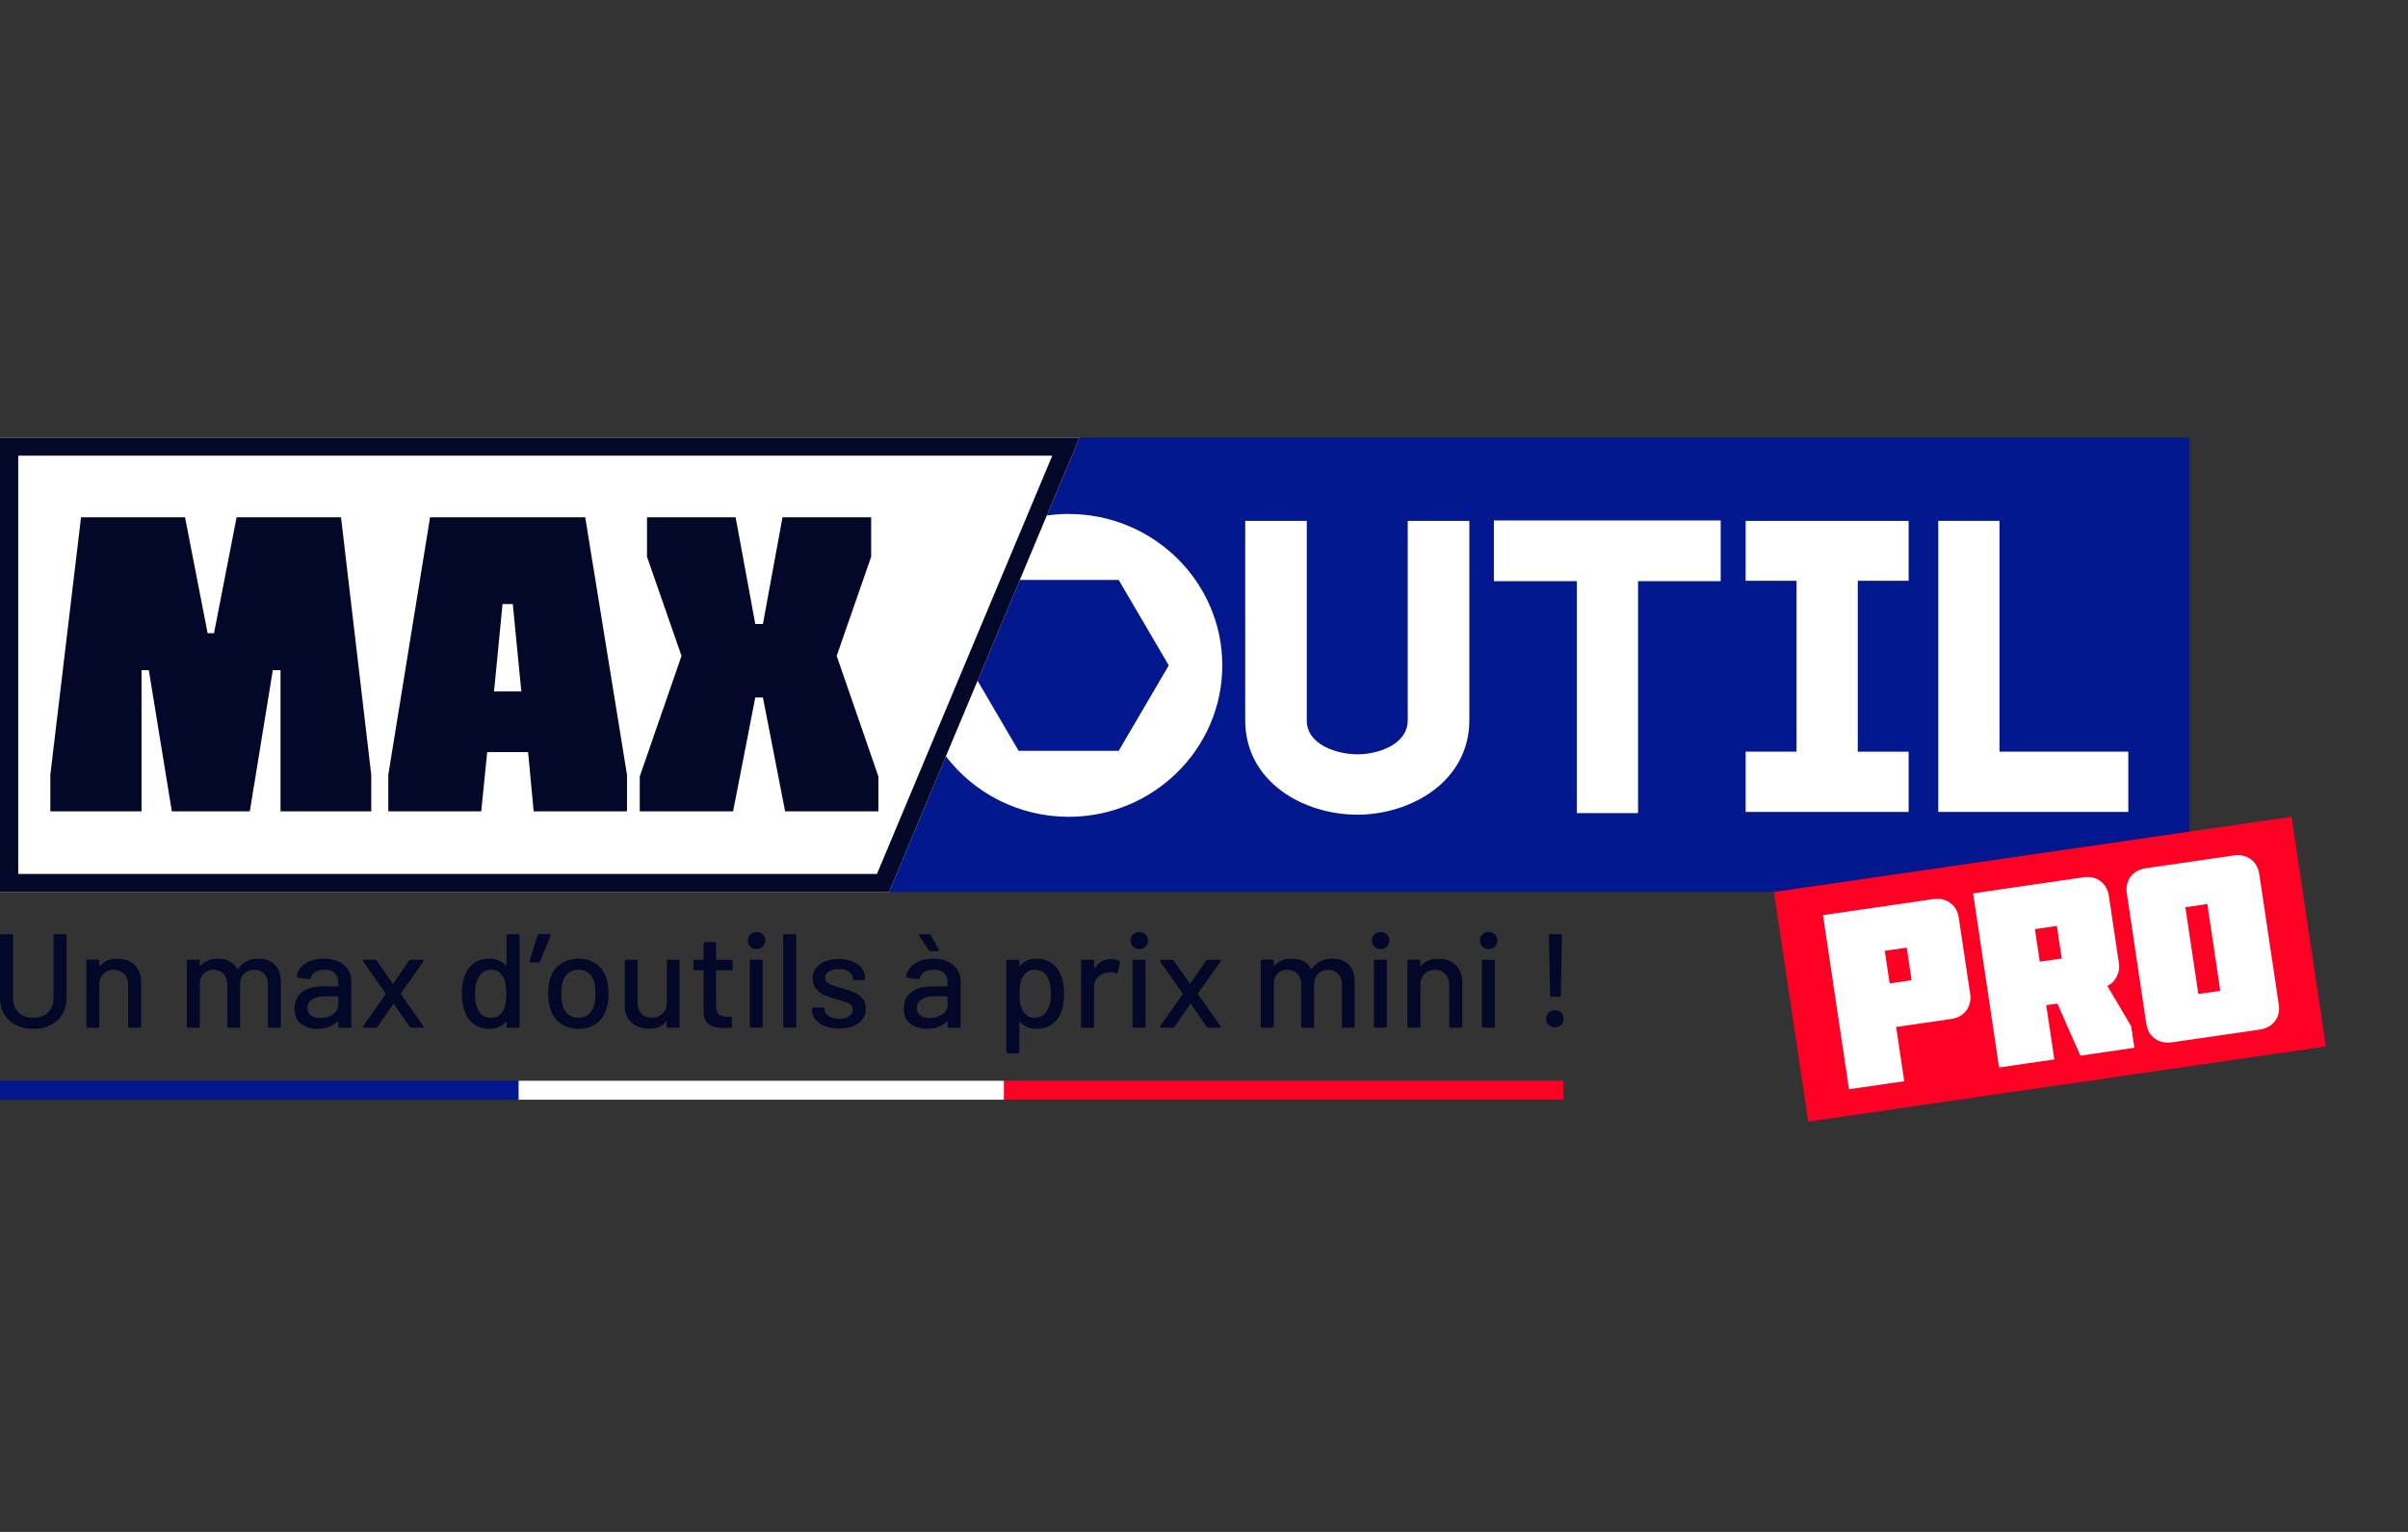
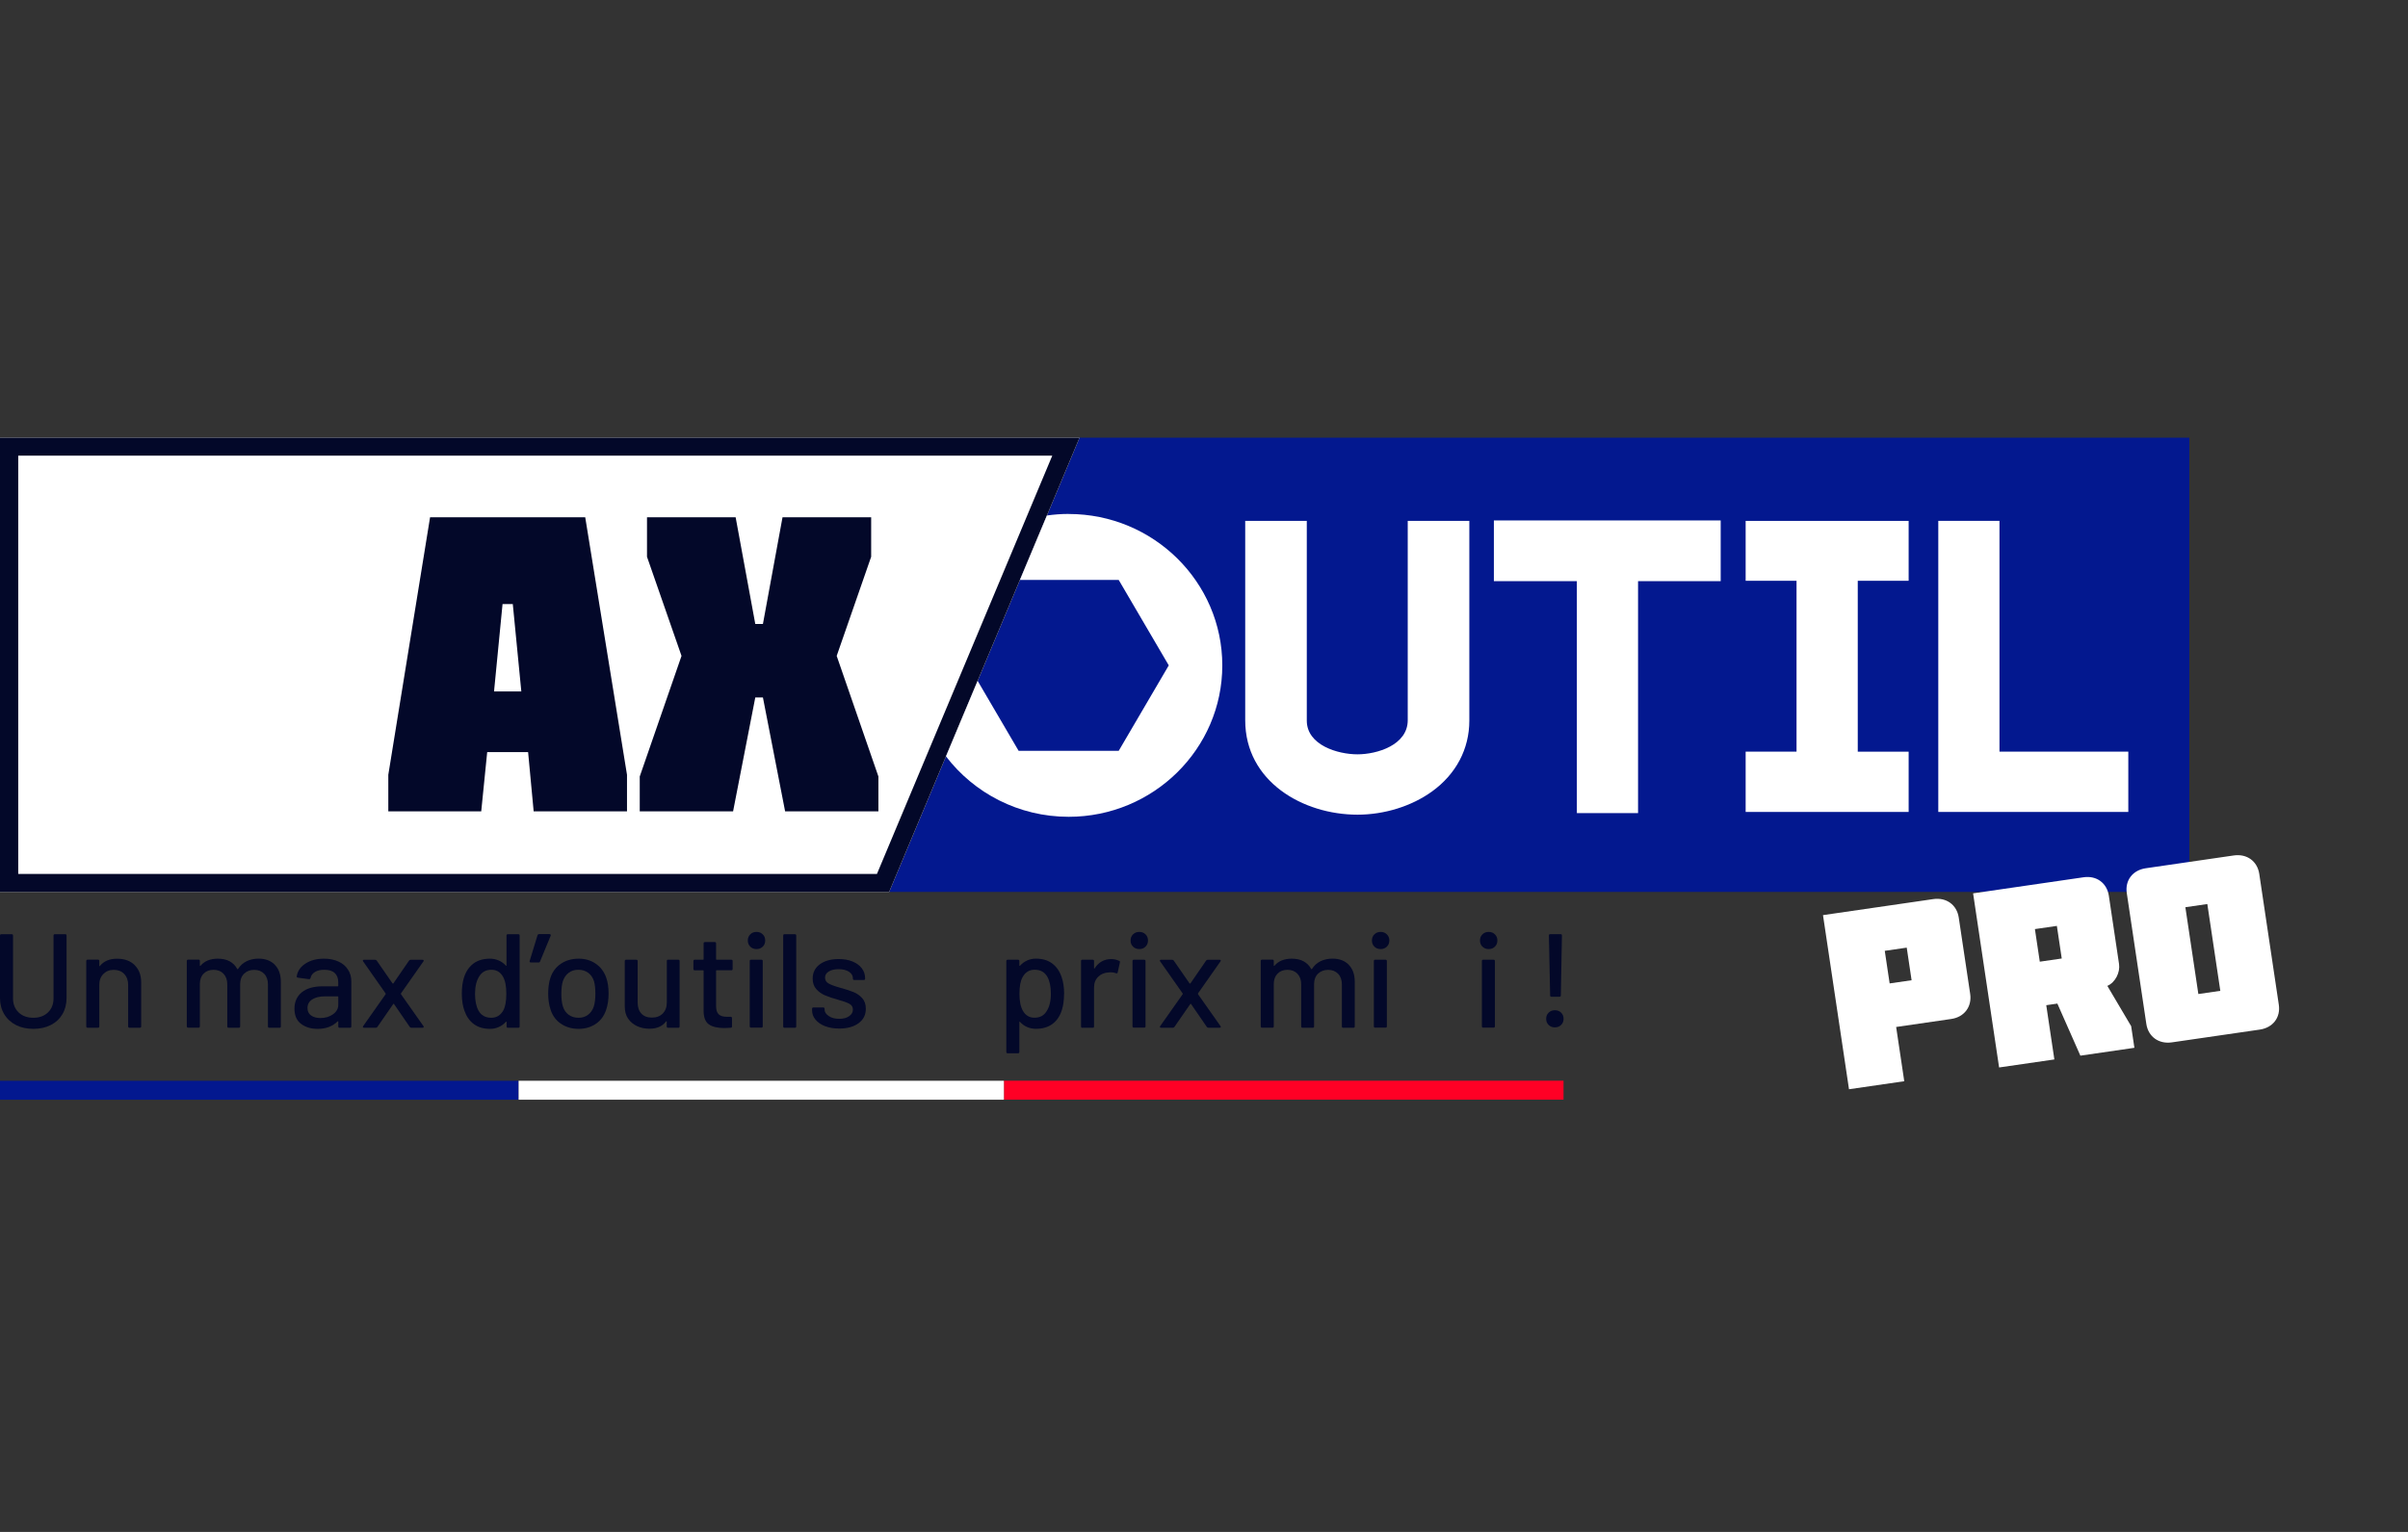
<svg xmlns="http://www.w3.org/2000/svg" width="176" height="112" viewBox="0 0 176 112" fill="none">
  <rect x="0" y="0" width="176" height="112" fill="#333333" stroke="none" />
  <g clip-path="url(#clip0_1232_19861)">
    <path d="M64.988 65.209H160.018V32H78.902L64.988 65.209Z" fill="#03188F" />
    <path d="M0 32V65.209H64.988L78.902 32H0Z" fill="white" />
    <path d="M64.096 63.895H1.332V33.313H76.911L64.096 63.895ZM0 32V65.209H64.988L78.902 32H0Z" fill="#030829" />
    <path d="M99.216 59.562C95.24 59.562 91.012 57.143 91.012 52.659V38.08H95.513V52.685C95.513 54.481 97.784 55.15 99.216 55.15C100.647 55.15 102.891 54.474 102.891 52.655V38.08H107.393V52.685C107.393 54.756 106.424 56.595 104.666 57.865C103.174 58.942 101.187 59.562 99.219 59.562H99.216Z" fill="white" />
    <path d="M119.725 59.447H115.253V42.489H109.187V38.05H125.765V42.489H119.725V59.447Z" fill="white" />
    <path d="M139.502 59.362H127.589V54.953H131.308V42.462H127.589V38.083H139.502V42.462H135.783V54.956H139.502V59.365V59.362Z" fill="white" />
    <path d="M155.557 59.362H141.669V38.08H146.141V54.953H155.557V59.362Z" fill="white" />
    <path d="M78.11 37.574C77.57 37.574 77.038 37.614 76.518 37.689L74.544 42.4H81.766L85.425 48.647L81.766 54.894H74.451L71.454 49.776L69.14 55.298C71.191 57.98 74.447 59.717 78.11 59.717C84.299 59.717 89.337 54.75 89.337 48.647C89.337 42.544 84.299 37.578 78.11 37.578V37.574Z" fill="white" />
    <path d="M37.859 79.016H0V80.401H37.859C37.859 80.401 37.889 80.401 37.906 80.401V79.019C37.906 79.019 37.876 79.019 37.859 79.019V79.016Z" fill="#03188F" />
    <path d="M73.422 79.016C73.422 79.016 73.392 79.016 73.375 79.016V80.398C73.375 80.398 73.405 80.398 73.422 80.398H114.278V79.013H73.422V79.016Z" fill="#FF0025" />
    <path d="M73.375 79.016H37.906V80.401H73.375V79.016Z" fill="white" />
    <path d="M1.165 74.939C0.799 74.752 0.513 74.489 0.31 74.148C0.103 73.806 0 73.416 0 72.972V68.4C0 68.334 0.033 68.301 0.1 68.301H0.852C0.919 68.301 0.952 68.334 0.952 68.4V72.992C0.952 73.416 1.089 73.757 1.362 74.02C1.635 74.282 1.994 74.41 2.437 74.41C2.88 74.41 3.236 74.279 3.506 74.02C3.776 73.76 3.912 73.416 3.912 72.992V68.4C3.912 68.334 3.945 68.301 4.012 68.301H4.764C4.831 68.301 4.864 68.334 4.864 68.4V72.972C4.864 73.416 4.764 73.806 4.561 74.151C4.358 74.492 4.075 74.758 3.709 74.942C3.343 75.129 2.917 75.221 2.437 75.221C1.958 75.221 1.532 75.129 1.162 74.942L1.165 74.939Z" fill="#030829" />
    <path d="M9.842 70.563C10.158 70.871 10.318 71.291 10.318 71.817V75.04C10.318 75.106 10.285 75.139 10.218 75.139H9.466C9.399 75.139 9.366 75.106 9.366 75.04V72.001C9.366 71.676 9.269 71.41 9.08 71.209C8.886 71.006 8.633 70.907 8.317 70.907C8.001 70.907 7.751 71.009 7.555 71.209C7.355 71.413 7.258 71.672 7.258 71.991V75.04C7.258 75.106 7.225 75.139 7.159 75.139H6.406C6.339 75.139 6.306 75.106 6.306 75.04V70.261C6.306 70.195 6.339 70.162 6.406 70.162H7.159C7.225 70.162 7.258 70.195 7.258 70.261V70.612C7.258 70.612 7.262 70.635 7.272 70.641C7.282 70.648 7.288 70.641 7.295 70.632C7.578 70.274 7.998 70.093 8.554 70.093C9.11 70.093 9.526 70.248 9.842 70.556V70.563Z" fill="#030829" />
    <path d="M20.09 70.543C20.38 70.839 20.526 71.252 20.526 71.781V75.044C20.526 75.11 20.493 75.142 20.427 75.142H19.684C19.617 75.142 19.584 75.11 19.584 75.044V71.975C19.584 71.65 19.494 71.39 19.311 71.197C19.128 71.006 18.885 70.908 18.582 70.908C18.279 70.908 18.029 71.003 17.84 71.19C17.65 71.377 17.553 71.633 17.553 71.951V75.041C17.553 75.106 17.52 75.139 17.453 75.139H16.711C16.644 75.139 16.611 75.106 16.611 75.041V71.971C16.611 71.646 16.521 71.387 16.338 71.193C16.155 71.003 15.912 70.904 15.609 70.904C15.306 70.904 15.063 70.999 14.88 71.187C14.696 71.377 14.607 71.63 14.607 71.948V75.037C14.607 75.103 14.573 75.136 14.507 75.136H13.754C13.688 75.136 13.654 75.103 13.654 75.037V70.258C13.654 70.192 13.688 70.159 13.754 70.159H14.507C14.573 70.159 14.607 70.192 14.607 70.258V70.589C14.607 70.589 14.61 70.612 14.62 70.619C14.63 70.625 14.64 70.619 14.653 70.609C14.943 70.264 15.366 70.09 15.922 70.09C16.258 70.09 16.548 70.153 16.784 70.281C17.02 70.409 17.207 70.596 17.34 70.842C17.36 70.868 17.38 70.868 17.4 70.842C17.56 70.589 17.77 70.399 18.029 70.274C18.289 70.149 18.579 70.087 18.895 70.087C19.398 70.087 19.794 70.235 20.084 70.53L20.09 70.543Z" fill="#030829" />
    <path d="M24.742 70.3C25.041 70.441 25.274 70.635 25.434 70.888C25.597 71.137 25.677 71.423 25.677 71.741V75.044C25.677 75.109 25.644 75.142 25.577 75.142H24.825C24.758 75.142 24.725 75.109 24.725 75.044V74.692C24.725 74.66 24.708 74.653 24.675 74.673C24.502 74.85 24.292 74.985 24.046 75.08C23.799 75.175 23.523 75.221 23.217 75.221C22.727 75.221 22.324 75.1 22.001 74.853C21.682 74.611 21.522 74.24 21.522 73.744C21.522 73.248 21.702 72.838 22.061 72.546C22.421 72.257 22.924 72.112 23.573 72.112H24.682C24.708 72.112 24.722 72.099 24.722 72.073V71.81C24.722 71.525 24.638 71.301 24.469 71.141C24.299 70.98 24.042 70.901 23.7 70.901C23.423 70.901 23.197 70.954 23.02 71.062C22.844 71.17 22.737 71.315 22.697 71.498C22.677 71.564 22.637 71.594 22.577 71.587L21.775 71.479C21.708 71.466 21.678 71.439 21.685 71.4C21.738 71.016 21.945 70.701 22.311 70.458C22.674 70.215 23.13 70.09 23.68 70.09C24.082 70.09 24.435 70.159 24.735 70.3H24.742ZM24.339 74.154C24.595 73.974 24.725 73.74 24.725 73.462V72.884C24.725 72.858 24.712 72.844 24.685 72.844H23.753C23.363 72.844 23.053 72.92 22.82 73.068C22.591 73.219 22.474 73.425 22.474 73.695C22.474 73.934 22.561 74.118 22.737 74.243C22.914 74.368 23.143 74.43 23.426 74.43C23.776 74.43 24.079 74.338 24.339 74.157V74.154Z" fill="#030829" />
    <path d="M26.529 75.106C26.516 75.083 26.52 75.057 26.54 75.024L28.184 72.69C28.198 72.67 28.198 72.651 28.184 72.631L26.54 70.287L26.52 70.238C26.52 70.192 26.549 70.169 26.609 70.169H27.412C27.465 70.169 27.505 70.189 27.532 70.228L28.69 71.899C28.69 71.899 28.707 71.909 28.72 71.909C28.734 71.909 28.744 71.909 28.75 71.899L29.899 70.228C29.926 70.189 29.965 70.169 30.019 70.169H30.881C30.921 70.169 30.948 70.182 30.961 70.202C30.974 70.225 30.971 70.251 30.951 70.284L29.306 72.628C29.3 72.647 29.3 72.667 29.306 72.687L30.951 75.021L30.971 75.07C30.971 75.116 30.941 75.139 30.881 75.139H30.069C30.015 75.139 29.976 75.119 29.949 75.08L28.8 73.409C28.8 73.409 28.784 73.389 28.77 73.389C28.757 73.389 28.747 73.396 28.74 73.409L27.582 75.08C27.555 75.119 27.515 75.139 27.462 75.139H26.609C26.57 75.139 26.543 75.129 26.529 75.106Z" fill="#030829" />
    <path d="M37.127 68.301H37.88C37.946 68.301 37.98 68.334 37.98 68.4V75.044C37.98 75.109 37.946 75.142 37.88 75.142H37.127C37.061 75.142 37.027 75.109 37.027 75.044V74.722C37.027 74.722 37.024 74.699 37.014 74.693C37.004 74.686 36.994 74.693 36.981 74.702C36.834 74.867 36.664 74.991 36.465 75.083C36.265 75.175 36.052 75.221 35.819 75.221C35.343 75.221 34.95 75.106 34.633 74.873C34.32 74.643 34.091 74.315 33.944 73.892C33.818 73.547 33.754 73.13 33.754 72.641C33.754 72.185 33.808 71.791 33.914 71.459C34.054 71.029 34.281 70.694 34.597 70.451C34.913 70.212 35.319 70.09 35.815 70.09C36.038 70.09 36.252 70.133 36.455 70.222C36.654 70.31 36.831 70.435 36.974 70.599C36.987 70.612 36.997 70.615 37.007 70.609C37.017 70.602 37.021 70.592 37.021 70.579V68.4C37.021 68.334 37.054 68.301 37.12 68.301H37.127ZM37.007 72.651C37.007 72.103 36.924 71.686 36.761 71.4C36.568 71.068 36.288 70.901 35.919 70.901C35.522 70.901 35.229 71.059 35.036 71.37C34.823 71.695 34.72 72.126 34.72 72.661C34.72 73.163 34.803 73.567 34.966 73.872C35.159 74.23 35.472 74.41 35.909 74.41C36.291 74.41 36.581 74.233 36.781 73.882C36.934 73.609 37.007 73.199 37.007 72.651Z" fill="#030829" />
    <path d="M40.243 68.334C40.26 68.357 40.26 68.383 40.247 68.416L39.474 70.29C39.454 70.343 39.418 70.369 39.364 70.369H38.798C38.765 70.369 38.742 70.359 38.725 70.34C38.708 70.32 38.705 70.294 38.712 70.261L39.288 68.373C39.308 68.321 39.348 68.294 39.408 68.294H40.17C40.203 68.294 40.227 68.308 40.243 68.327V68.334Z" fill="#030829" />
    <path d="M41.009 74.853C40.646 74.611 40.39 74.269 40.247 73.832C40.127 73.481 40.067 73.084 40.067 72.641C40.067 72.198 40.123 71.787 40.237 71.469C40.383 71.039 40.636 70.701 40.999 70.458C41.362 70.215 41.795 70.09 42.298 70.09C42.774 70.09 43.187 70.212 43.543 70.458C43.899 70.704 44.149 71.035 44.302 71.459C44.422 71.791 44.482 72.181 44.482 72.631C44.482 73.081 44.422 73.488 44.302 73.832C44.156 74.269 43.906 74.611 43.55 74.853C43.193 75.096 42.774 75.221 42.291 75.221C41.808 75.221 41.375 75.1 41.013 74.853H41.009ZM42.98 74.19C43.18 74.043 43.32 73.836 43.406 73.57C43.48 73.324 43.516 73.015 43.516 72.651C43.516 72.286 43.483 71.984 43.416 71.741C43.33 71.475 43.19 71.269 42.99 71.121C42.79 70.973 42.551 70.901 42.268 70.901C41.985 70.901 41.762 70.973 41.565 71.121C41.369 71.269 41.226 71.475 41.139 71.741C41.066 71.968 41.029 72.273 41.029 72.651C41.029 73.028 41.066 73.334 41.139 73.57C41.219 73.836 41.359 74.043 41.562 74.19C41.762 74.338 42.005 74.41 42.291 74.41C42.554 74.41 42.787 74.338 42.983 74.19H42.98Z" fill="#030829" />
    <path d="M48.83 70.166H49.573C49.639 70.166 49.673 70.198 49.673 70.264V75.044C49.673 75.109 49.639 75.142 49.573 75.142H48.83C48.764 75.142 48.73 75.109 48.73 75.044V74.683C48.73 74.683 48.724 74.663 48.717 74.66C48.707 74.66 48.697 74.66 48.684 74.673C48.421 75.031 48.015 75.211 47.465 75.211C47.142 75.211 46.843 75.149 46.57 75.024C46.297 74.899 46.077 74.719 45.91 74.476C45.744 74.236 45.664 73.941 45.664 73.596V70.264C45.664 70.198 45.697 70.166 45.764 70.166H46.506C46.573 70.166 46.606 70.198 46.606 70.264V73.304C46.606 73.642 46.696 73.908 46.879 74.105C47.062 74.302 47.316 74.397 47.648 74.397C47.981 74.397 48.244 74.299 48.441 74.098C48.637 73.898 48.737 73.635 48.737 73.301V70.261C48.737 70.195 48.77 70.162 48.837 70.162L48.83 70.166Z" fill="#030829" />
    <path d="M53.448 70.937H52.379C52.353 70.937 52.339 70.95 52.339 70.977V73.567C52.339 73.839 52.403 74.036 52.529 74.157C52.656 74.279 52.849 74.338 53.115 74.338H53.401C53.468 74.338 53.501 74.371 53.501 74.436V75.044C53.501 75.109 53.468 75.142 53.401 75.142C53.188 75.155 53.038 75.162 52.945 75.162C52.442 75.162 52.066 75.073 51.81 74.893C51.557 74.712 51.427 74.384 51.427 73.901V70.98C51.427 70.954 51.414 70.94 51.387 70.94H50.781C50.714 70.94 50.681 70.907 50.681 70.842V70.264C50.681 70.198 50.714 70.166 50.781 70.166H51.387C51.414 70.166 51.427 70.153 51.427 70.126V68.974C51.427 68.908 51.46 68.876 51.527 68.876H52.239C52.306 68.876 52.339 68.908 52.339 68.974V70.126C52.339 70.153 52.353 70.166 52.379 70.166H53.448C53.514 70.166 53.548 70.198 53.548 70.264V70.842C53.548 70.907 53.514 70.94 53.448 70.94V70.937Z" fill="#030829" />
    <path d="M54.837 69.21C54.717 69.092 54.657 68.944 54.657 68.761C54.657 68.577 54.717 68.429 54.837 68.311C54.956 68.193 55.106 68.133 55.293 68.133C55.479 68.133 55.629 68.193 55.749 68.311C55.869 68.429 55.929 68.577 55.929 68.761C55.929 68.944 55.869 69.092 55.749 69.21C55.629 69.329 55.479 69.388 55.293 69.388C55.106 69.388 54.956 69.329 54.837 69.21ZM54.797 75.034V70.264C54.797 70.198 54.83 70.166 54.897 70.166H55.649C55.715 70.166 55.749 70.198 55.749 70.264V75.034C55.749 75.1 55.715 75.132 55.649 75.132H54.897C54.83 75.132 54.797 75.1 54.797 75.034Z" fill="#030829" />
    <path d="M57.244 75.044V68.4C57.244 68.334 57.277 68.301 57.343 68.301H58.096C58.163 68.301 58.196 68.334 58.196 68.4V75.044C58.196 75.109 58.163 75.142 58.096 75.142H57.343C57.277 75.142 57.244 75.109 57.244 75.044Z" fill="#030829" />
    <path d="M60.3 75.024C60 74.906 59.767 74.745 59.601 74.542C59.434 74.338 59.355 74.112 59.355 73.862V73.754C59.355 73.688 59.388 73.655 59.454 73.655H60.167C60.233 73.655 60.267 73.688 60.267 73.754V73.803C60.267 73.987 60.367 74.144 60.57 74.282C60.77 74.42 61.026 74.486 61.339 74.486C61.652 74.486 61.878 74.424 62.061 74.295C62.248 74.167 62.338 74.007 62.338 73.813C62.338 73.619 62.251 73.481 62.081 73.389C61.908 73.294 61.632 73.196 61.249 73.091C60.873 72.986 60.556 72.881 60.303 72.772C60.05 72.664 59.834 72.513 59.661 72.313C59.484 72.112 59.398 71.86 59.398 71.544C59.398 71.108 59.571 70.76 59.917 70.504C60.263 70.248 60.726 70.117 61.299 70.117C61.682 70.117 62.021 70.175 62.314 70.297C62.607 70.418 62.834 70.586 62.994 70.799C63.153 71.016 63.23 71.256 63.23 71.522V71.551C63.23 71.617 63.197 71.65 63.13 71.65H62.438C62.371 71.65 62.338 71.617 62.338 71.551V71.522C62.338 71.331 62.245 71.174 62.055 71.049C61.865 70.921 61.612 70.858 61.286 70.858C60.996 70.858 60.76 70.914 60.576 71.026C60.393 71.137 60.303 71.285 60.303 71.475C60.303 71.666 60.39 71.807 60.566 71.906C60.743 72.004 61.023 72.109 61.412 72.217C61.795 72.323 62.115 72.424 62.368 72.526C62.621 72.628 62.837 72.775 63.017 72.976C63.197 73.176 63.283 73.432 63.283 73.754C63.283 74.197 63.107 74.548 62.754 74.808C62.401 75.067 61.928 75.198 61.342 75.198C60.946 75.198 60.596 75.139 60.297 75.021L60.3 75.024Z" fill="#030829" />
-     <path d="M69.28 70.3C69.579 70.441 69.812 70.635 69.972 70.888C70.135 71.137 70.215 71.423 70.215 71.741V75.044C70.215 75.109 70.182 75.142 70.115 75.142H69.363C69.296 75.142 69.263 75.109 69.263 75.044V74.693C69.263 74.66 69.246 74.653 69.213 74.673C69.04 74.85 68.83 74.985 68.584 75.08C68.337 75.175 68.061 75.221 67.755 75.221C67.265 75.221 66.862 75.1 66.54 74.853C66.22 74.611 66.06 74.24 66.06 73.744C66.06 73.248 66.24 72.838 66.599 72.546C66.959 72.257 67.462 72.112 68.111 72.112H69.22C69.246 72.112 69.26 72.099 69.26 72.073V71.81C69.26 71.525 69.177 71.302 69.007 71.141C68.837 70.98 68.581 70.901 68.237 70.901C67.961 70.901 67.735 70.954 67.558 71.062C67.382 71.17 67.275 71.315 67.235 71.499C67.215 71.564 67.175 71.594 67.115 71.587L66.313 71.479C66.246 71.466 66.216 71.439 66.223 71.4C66.276 71.016 66.483 70.701 66.849 70.458C67.212 70.215 67.668 70.09 68.218 70.09C68.62 70.09 68.973 70.159 69.273 70.3H69.28ZM68.877 74.154C69.133 73.974 69.263 73.741 69.263 73.462V72.884C69.263 72.858 69.25 72.844 69.223 72.844H68.291C67.901 72.844 67.592 72.92 67.359 73.068C67.129 73.219 67.012 73.425 67.012 73.695C67.012 73.934 67.099 74.118 67.275 74.243C67.452 74.368 67.681 74.43 67.965 74.43C68.314 74.43 68.617 74.338 68.877 74.157V74.154ZM68.62 69.473C68.62 69.493 68.61 69.509 68.597 69.522C68.581 69.535 68.561 69.542 68.534 69.542H67.998C67.951 69.542 67.911 69.519 67.878 69.473L67.185 68.419C67.172 68.393 67.165 68.373 67.165 68.36C67.165 68.321 67.192 68.301 67.245 68.301H67.908C67.968 68.301 68.008 68.324 68.028 68.37L68.614 69.424C68.614 69.424 68.624 69.453 68.624 69.473H68.62Z" fill="#030829" />
    <path d="M77.77 72.667C77.77 73.124 77.717 73.517 77.61 73.849C77.471 74.286 77.244 74.624 76.928 74.86C76.612 75.096 76.205 75.218 75.709 75.218C75.486 75.218 75.273 75.175 75.07 75.087C74.867 74.998 74.694 74.873 74.551 74.709C74.537 74.696 74.527 74.693 74.517 74.699C74.507 74.706 74.504 74.716 74.504 74.729V76.909C74.504 76.974 74.471 77.007 74.404 77.007H73.652C73.585 77.007 73.552 76.974 73.552 76.909V70.264C73.552 70.198 73.585 70.166 73.652 70.166H74.404C74.471 70.166 74.504 70.198 74.504 70.264V70.586C74.504 70.586 74.511 70.609 74.517 70.615C74.527 70.622 74.537 70.619 74.551 70.606C74.697 70.442 74.867 70.317 75.067 70.225C75.266 70.133 75.48 70.087 75.713 70.087C76.189 70.087 76.582 70.202 76.898 70.435C77.211 70.668 77.441 70.993 77.587 71.416C77.714 71.768 77.777 72.185 77.777 72.667H77.77ZM76.808 72.647C76.808 72.145 76.725 71.741 76.562 71.436C76.368 71.078 76.055 70.898 75.619 70.898C75.237 70.898 74.947 71.075 74.747 71.426C74.587 71.705 74.511 72.116 74.511 72.657C74.511 73.199 74.597 73.623 74.767 73.908C74.96 74.24 75.24 74.407 75.609 74.407C76.006 74.407 76.299 74.249 76.492 73.938C76.701 73.626 76.808 73.196 76.808 72.647Z" fill="#030829" />
    <path d="M81.802 70.244C81.848 70.264 81.865 70.303 81.852 70.363L81.692 71.095C81.685 71.154 81.645 71.173 81.572 71.154C81.459 71.108 81.329 71.085 81.176 71.085L81.036 71.095C80.726 71.108 80.47 71.213 80.267 71.413C80.064 71.613 79.964 71.869 79.964 72.191V75.044C79.964 75.109 79.931 75.142 79.864 75.142H79.112C79.045 75.142 79.012 75.109 79.012 75.044V70.264C79.012 70.198 79.045 70.166 79.112 70.166H79.864C79.931 70.166 79.964 70.198 79.964 70.264V70.783C79.964 70.802 79.967 70.812 79.977 70.816C79.987 70.819 79.994 70.816 80.001 70.802C80.297 70.346 80.703 70.12 81.219 70.12C81.429 70.12 81.622 70.162 81.795 70.248L81.802 70.244Z" fill="#030829" />
    <path d="M82.814 69.21C82.694 69.092 82.634 68.944 82.634 68.761C82.634 68.577 82.694 68.429 82.814 68.311C82.934 68.193 83.084 68.133 83.27 68.133C83.457 68.133 83.606 68.193 83.726 68.311C83.846 68.429 83.906 68.577 83.906 68.761C83.906 68.944 83.846 69.092 83.726 69.21C83.606 69.329 83.457 69.388 83.27 69.388C83.084 69.388 82.934 69.329 82.814 69.21ZM82.774 75.034V70.264C82.774 70.198 82.807 70.166 82.874 70.166H83.626C83.693 70.166 83.726 70.198 83.726 70.264V75.034C83.726 75.1 83.693 75.132 83.626 75.132H82.874C82.807 75.132 82.774 75.1 82.774 75.034Z" fill="#030829" />
    <path d="M84.785 75.106C84.772 75.083 84.775 75.057 84.795 75.024L86.44 72.69C86.453 72.67 86.453 72.651 86.44 72.631L84.795 70.287L84.775 70.238C84.775 70.192 84.805 70.169 84.865 70.169H85.668C85.721 70.169 85.761 70.189 85.788 70.228L86.946 71.899C86.946 71.899 86.963 71.909 86.976 71.909C86.99 71.909 86.999 71.909 87.006 71.899L88.155 70.228C88.181 70.189 88.221 70.169 88.275 70.169H89.137C89.177 70.169 89.204 70.182 89.217 70.202C89.23 70.225 89.227 70.251 89.207 70.284L87.562 72.628C87.555 72.647 87.555 72.667 87.562 72.687L89.207 75.021L89.227 75.07C89.227 75.116 89.197 75.139 89.137 75.139H88.325C88.271 75.139 88.231 75.119 88.205 75.08L87.056 73.409C87.056 73.409 87.039 73.389 87.026 73.389C87.013 73.389 87.003 73.396 86.996 73.409L85.838 75.08C85.811 75.119 85.771 75.139 85.718 75.139H84.865C84.825 75.139 84.799 75.129 84.785 75.106Z" fill="#030829" />
    <path d="M98.583 70.543C98.873 70.839 99.019 71.252 99.019 71.781V75.044C99.019 75.11 98.986 75.142 98.919 75.142H98.177C98.11 75.142 98.077 75.11 98.077 75.044V71.975C98.077 71.65 97.987 71.39 97.804 71.197C97.621 71.006 97.378 70.908 97.075 70.908C96.772 70.908 96.522 71.003 96.332 71.19C96.142 71.377 96.046 71.633 96.046 71.951V75.041C96.046 75.106 96.013 75.139 95.946 75.139H95.203C95.137 75.139 95.104 75.106 95.104 75.041V71.971C95.104 71.646 95.014 71.387 94.831 71.193C94.647 71.003 94.404 70.904 94.101 70.904C93.798 70.904 93.555 70.999 93.372 71.187C93.189 71.377 93.099 71.63 93.099 71.948V75.037C93.099 75.103 93.066 75.136 92.999 75.136H92.247C92.18 75.136 92.147 75.103 92.147 75.037V70.258C92.147 70.192 92.18 70.159 92.247 70.159H92.999C93.066 70.159 93.099 70.192 93.099 70.258V70.589C93.099 70.589 93.103 70.612 93.112 70.619C93.123 70.625 93.132 70.619 93.146 70.609C93.436 70.264 93.858 70.09 94.414 70.09C94.751 70.09 95.04 70.153 95.277 70.281C95.513 70.409 95.7 70.596 95.833 70.842C95.853 70.868 95.873 70.868 95.893 70.842C96.052 70.589 96.262 70.399 96.522 70.274C96.782 70.149 97.071 70.087 97.388 70.087C97.89 70.087 98.287 70.235 98.576 70.53L98.583 70.543Z" fill="#030829" />
    <path d="M100.454 69.21C100.334 69.092 100.274 68.944 100.274 68.761C100.274 68.577 100.334 68.429 100.454 68.311C100.574 68.193 100.723 68.133 100.91 68.133C101.096 68.133 101.246 68.193 101.366 68.311C101.486 68.429 101.546 68.577 101.546 68.761C101.546 68.944 101.486 69.092 101.366 69.21C101.246 69.329 101.096 69.388 100.91 69.388C100.723 69.388 100.574 69.329 100.454 69.21ZM100.414 75.034V70.264C100.414 70.198 100.447 70.166 100.514 70.166H101.266C101.333 70.166 101.366 70.198 101.366 70.264V75.034C101.366 75.1 101.333 75.132 101.266 75.132H100.514C100.447 75.132 100.414 75.1 100.414 75.034Z" fill="#030829" />
-     <path d="M106.4 70.563C106.716 70.871 106.876 71.291 106.876 71.817V75.04C106.876 75.106 106.843 75.139 106.776 75.139H106.024C105.957 75.139 105.924 75.106 105.924 75.04V72.001C105.924 71.676 105.827 71.41 105.638 71.209C105.445 71.006 105.192 70.907 104.875 70.907C104.559 70.907 104.309 71.009 104.113 71.209C103.913 71.413 103.816 71.672 103.816 71.991V75.04C103.816 75.106 103.783 75.139 103.717 75.139H102.964C102.898 75.139 102.864 75.106 102.864 75.04V70.261C102.864 70.195 102.898 70.162 102.964 70.162H103.717C103.783 70.162 103.816 70.195 103.816 70.261V70.612C103.816 70.612 103.82 70.635 103.83 70.641C103.84 70.648 103.846 70.641 103.853 70.632C104.136 70.274 104.556 70.093 105.112 70.093C105.668 70.093 106.084 70.248 106.4 70.556V70.563Z" fill="#030829" />
    <path d="M108.351 69.21C108.231 69.092 108.171 68.944 108.171 68.761C108.171 68.577 108.231 68.429 108.351 68.311C108.471 68.193 108.621 68.133 108.807 68.133C108.994 68.133 109.144 68.193 109.263 68.311C109.383 68.429 109.443 68.577 109.443 68.761C109.443 68.944 109.383 69.092 109.263 69.21C109.144 69.329 108.994 69.388 108.807 69.388C108.621 69.388 108.471 69.329 108.351 69.21ZM108.311 75.034V70.264C108.311 70.198 108.345 70.166 108.411 70.166H109.164C109.23 70.166 109.263 70.198 109.263 70.264V75.034C109.263 75.1 109.23 75.132 109.164 75.132H108.411C108.345 75.132 108.311 75.1 108.311 75.034Z" fill="#030829" />
    <path d="M113.189 74.935C113.069 74.817 113.009 74.669 113.009 74.486C113.009 74.302 113.069 74.154 113.189 74.036C113.309 73.918 113.459 73.859 113.645 73.859C113.832 73.859 113.981 73.918 114.101 74.036C114.221 74.154 114.281 74.302 114.281 74.486C114.281 74.669 114.221 74.817 114.101 74.935C113.981 75.054 113.832 75.113 113.645 75.113C113.459 75.113 113.309 75.054 113.189 74.935ZM113.299 72.775L113.209 68.396C113.209 68.33 113.242 68.298 113.309 68.298H114.061C114.128 68.298 114.161 68.33 114.161 68.396L114.081 72.775C114.081 72.841 114.048 72.874 113.981 72.874H113.395C113.329 72.874 113.296 72.841 113.296 72.775H113.299Z" fill="#030829" />
-     <path d="M27.135 59.319H20.503V48.998H19.94L18.259 59.319H12.559L10.877 48.998H10.345V59.319H3.679V56.647L5.923 37.82H13.524L15.176 46.296H15.642L17.293 37.82H24.925L27.135 56.647V59.319Z" fill="#030829" />
    <path d="M64.202 59.319H57.384L55.762 50.994H55.203L53.581 59.319H46.759V56.769L49.812 47.954L47.289 40.706V37.82H53.768L55.203 45.62H55.762L57.194 37.82H63.673V40.706L61.153 47.954L64.202 56.769V59.319Z" fill="#030829" />
    <path d="M42.774 37.82H31.434L28.381 56.647V59.319H35.173L35.609 54.989H38.599L39.005 59.319H45.827V56.647L42.774 37.82ZM36.109 50.551L36.731 44.163H37.48L38.103 50.551H36.109Z" fill="#030829" />
-     <path d="M167.491 59.716L129.657 65.211L132.165 82.002L170 76.507L167.491 59.716Z" fill="#FF0025" />
    <path d="M138.589 75.083L139.182 79.049L135.143 79.636L133.242 66.906L141.303 65.734C142.262 65.596 143.024 66.154 143.164 67.08L144 72.664C144.14 73.59 143.574 74.361 142.615 74.499L138.593 75.083H138.589ZM138.113 71.899L139.718 71.666L139.362 69.283L137.757 69.516L138.113 71.899Z" fill="white" />
    <path d="M152.294 64.138C153.236 64.001 153.995 64.559 154.135 65.488L154.881 70.487C154.97 71.088 154.611 71.827 154.025 72.079L155.766 75.024L156.003 76.606L152.054 77.181L150.372 73.373L149.56 73.491L150.153 77.457L146.114 78.044L144.213 65.314L152.29 64.138H152.294ZM148.731 67.927L149.087 70.31L150.692 70.077L150.336 67.694L148.731 67.927Z" fill="white" />
    <path d="M158.736 76.209C157.777 76.347 157.015 75.789 156.875 74.863L155.446 65.297C155.307 64.368 155.873 63.62 156.831 63.479L163.267 62.543C164.226 62.405 164.989 62.963 165.129 63.889L166.557 73.455C166.697 74.384 166.131 75.132 165.172 75.274L158.736 76.209ZM159.728 66.328L160.677 72.674L162.282 72.441L161.333 66.095L159.728 66.328Z" fill="white" />
  </g>
  <defs>
    <clipPath id="clip0_1232_19861">
      <rect width="170" height="50" fill="white" transform="translate(0 32)" />
    </clipPath>
  </defs>
</svg>